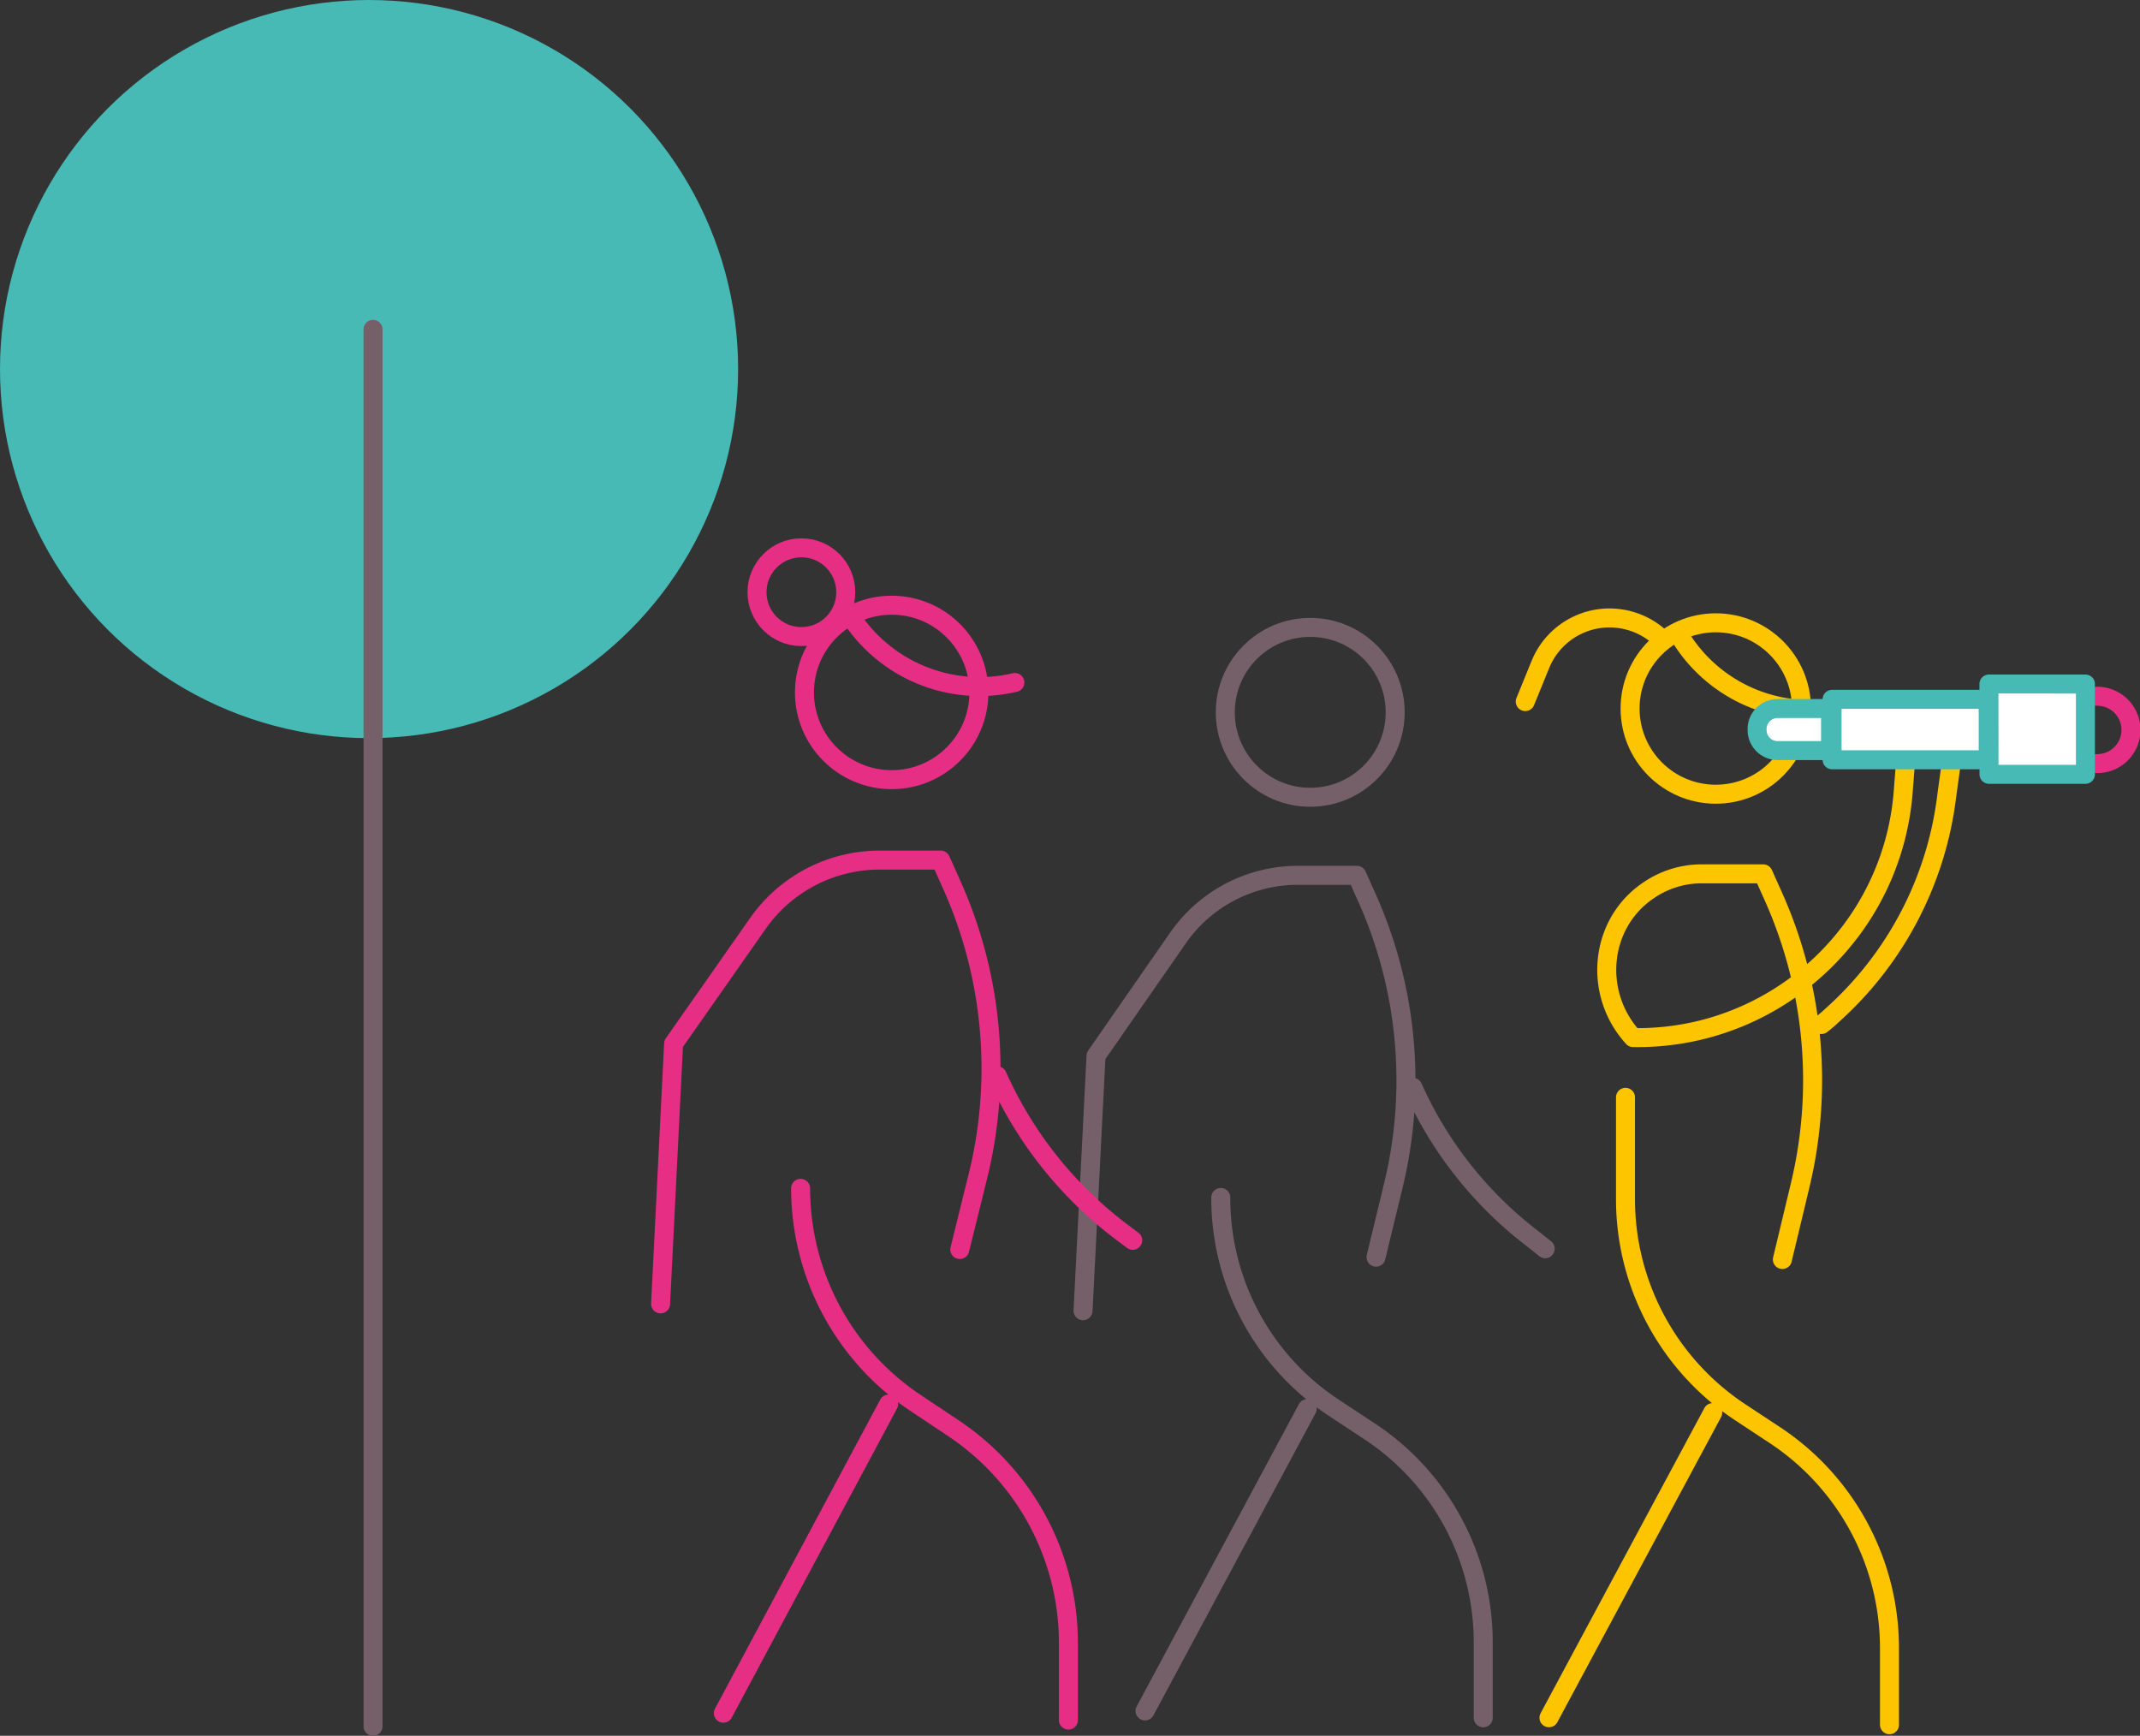
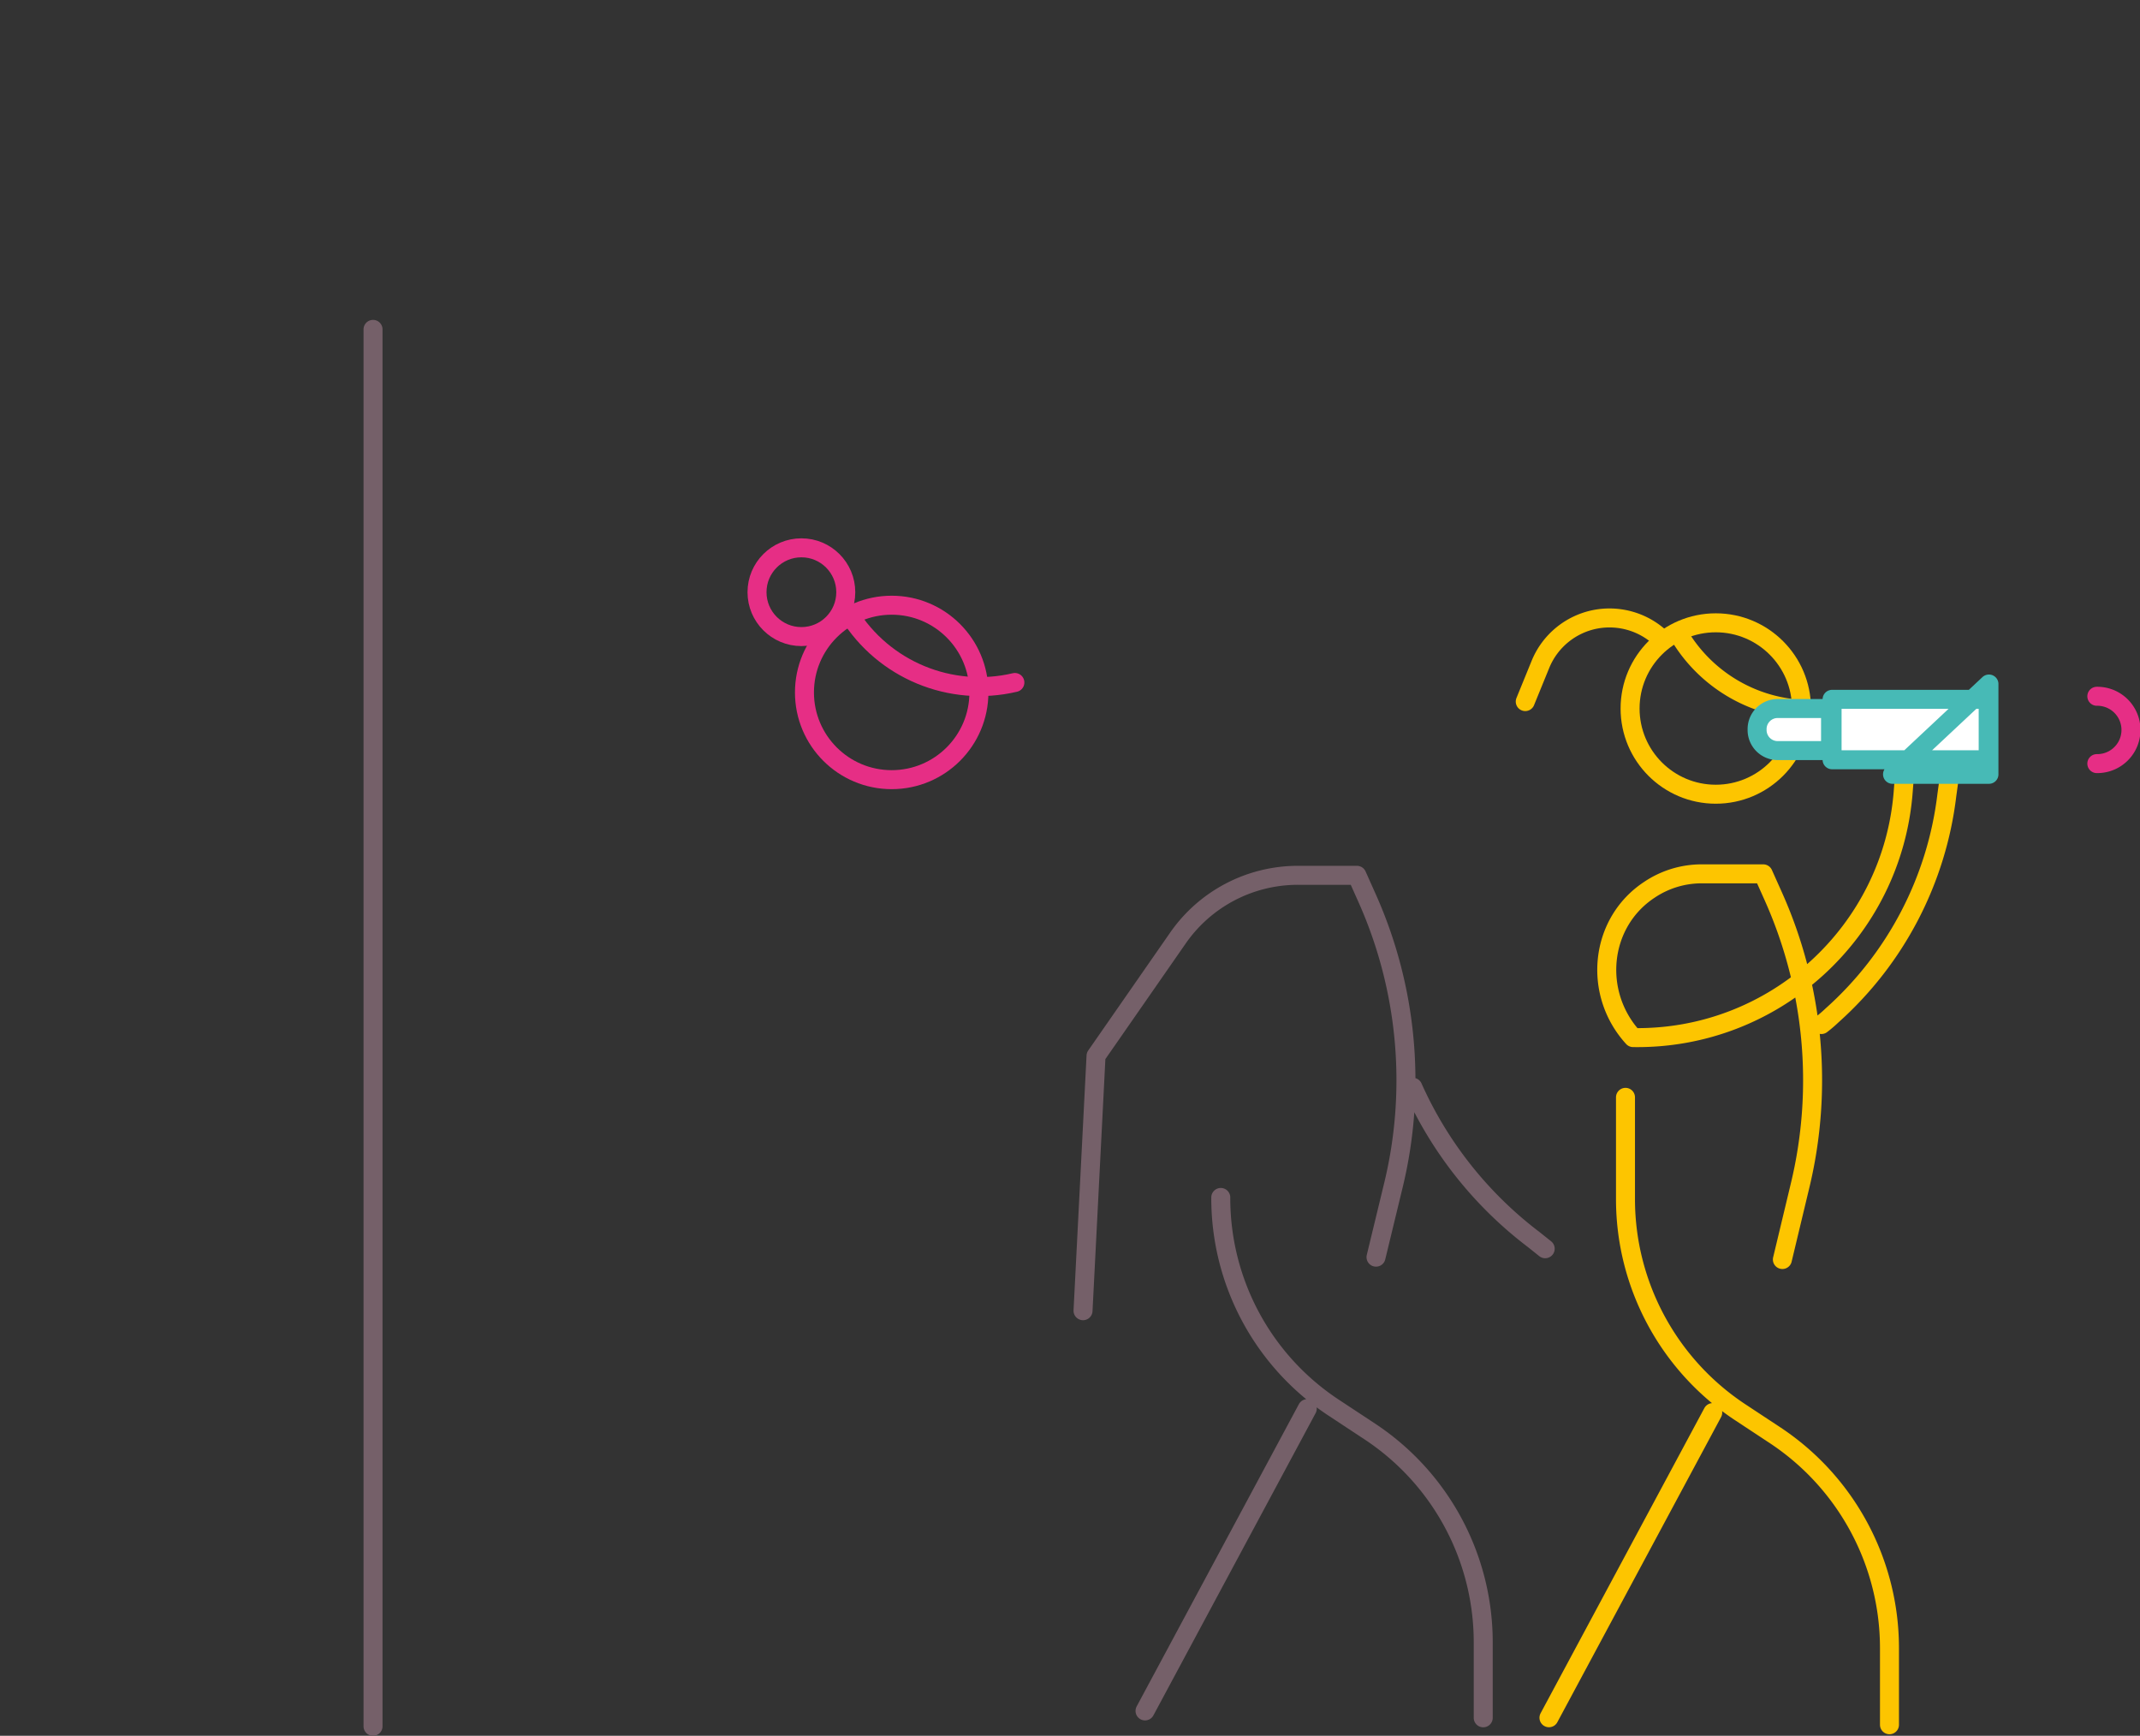
<svg xmlns="http://www.w3.org/2000/svg" width="338.124" height="274.25">
  <rect width="100%" height="100%" fill="#333333" stroke="none" />
  <style>.B{stroke-linejoin:round}.C{stroke-width:3}.D{stroke-miterlimit:10}.E{stroke-linecap:round}.F{stroke:#e62e85}.G{stroke:#fdc500}</style>
-   <circle cx="58.312" cy="58.312" r="58.312" fill="#47bab6" />
  <g fill="none" class="B C">
    <g stroke="#756069">
      <path d="M58.94 52.042V272.75m158.473-74.122l2.78-11.485a70.52 70.52 0 0 0-4.231-45.337l-1.568-3.507h-9.3a23.07 23.07 0 0 0-18.981 9.914l-12.937 18.618-2.055 40.26m21.764-17.893a39.62 39.62 0 0 0 17.893 33.247l5.682 3.748a39.91 39.91 0 0 1 17.893 33.247v11.97m-27.806-48.844l-25.63 47.755m42.313-98.533a61.77 61.77 0 0 0 19.1 24.059l1.813 1.45" class="D E" />
-       <circle cx="207.02" cy="112.548" r="13.42" />
    </g>
-     <path d="M151.648 197.42l2.9-11.727a71 71 0 0 0-4.352-46.3l-1.57-3.5h-9.55a23.51 23.51 0 0 0-19.346 10.035l-13.3 18.98-2.055 41.105m22.125-18.256a40.77 40.77 0 0 0 18.256 33.973l5.8 3.87a40.77 40.77 0 0 1 18.256 33.973v12.2m-28.407-49.933l-26.114 48.843m43.28-100.708a63.3 63.3 0 0 0 19.465 24.542l1.935 1.45" class="D E F" />
    <circle cx="140.888" cy="109.404" r="13.782" class="F" />
    <path d="M134.118 96.952c5.493 8.893 16.06 13.276 26.235 10.88" class="D E F" />
    <circle cx="126.622" cy="93.567" r="7.012" class="F" />
    <path d="M281.62 199l2.78-11.606a71.1 71.1 0 0 0-4.236-45.822l-1.572-3.506h-9.673a14.8 14.8 0 0 0-8.342 2.539c-7.858 5.2-8.947 16.32-2.54 23.333 22.283.354 41-16.706 42.68-38.928l.6-7.738m-2.777 155.235v-12.1c0-13.512-6.762-26.128-18.014-33.6l-5.682-3.748c-11.252-7.482-18.013-20.097-18.014-33.6v-16.08m13.783 49.81L244.74 271.4m43.04-109.525a19.47 19.47 0 0 0 1.693-1.45 55.49 55.49 0 0 0 18.135-34.82l.6-4.352" class="D E G" />
    <circle cx="271.097" cy="111.944" r="13.541" class="G" />
    <g class="D E">
      <path d="M265.535 100.7a24.06 24.06 0 0 0 25.993 10.76m-28.894-10.397c-2.794-2.77-6.785-3.967-10.643-3.2a11.81 11.81 0 0 0-8.58 7.06l-2.418 5.924" class="G" />
      <path d="M331.304 110.01a5.32 5.32 0 0 1 4.668 8.001 5.32 5.32 0 0 1-4.668 2.638" class="F" />
    </g>
  </g>
-   <path d="M289.23 118.593h-8.342a3.25 3.25 0 0 1-3.264-3.264v-.12a3.25 3.25 0 0 1 3.264-3.264h8.342zm.243-8.1h24.663v9.55h-24.663zm24.784-2.418H329.5v14.266h-15.233z" fill="#fff" stroke="#47bab6" class="B C D" />
+   <path d="M289.23 118.593h-8.342a3.25 3.25 0 0 1-3.264-3.264v-.12a3.25 3.25 0 0 1 3.264-3.264h8.342zm.243-8.1h24.663v9.55h-24.663zm24.784-2.418v14.266h-15.233z" fill="#fff" stroke="#47bab6" class="B C D" />
</svg>